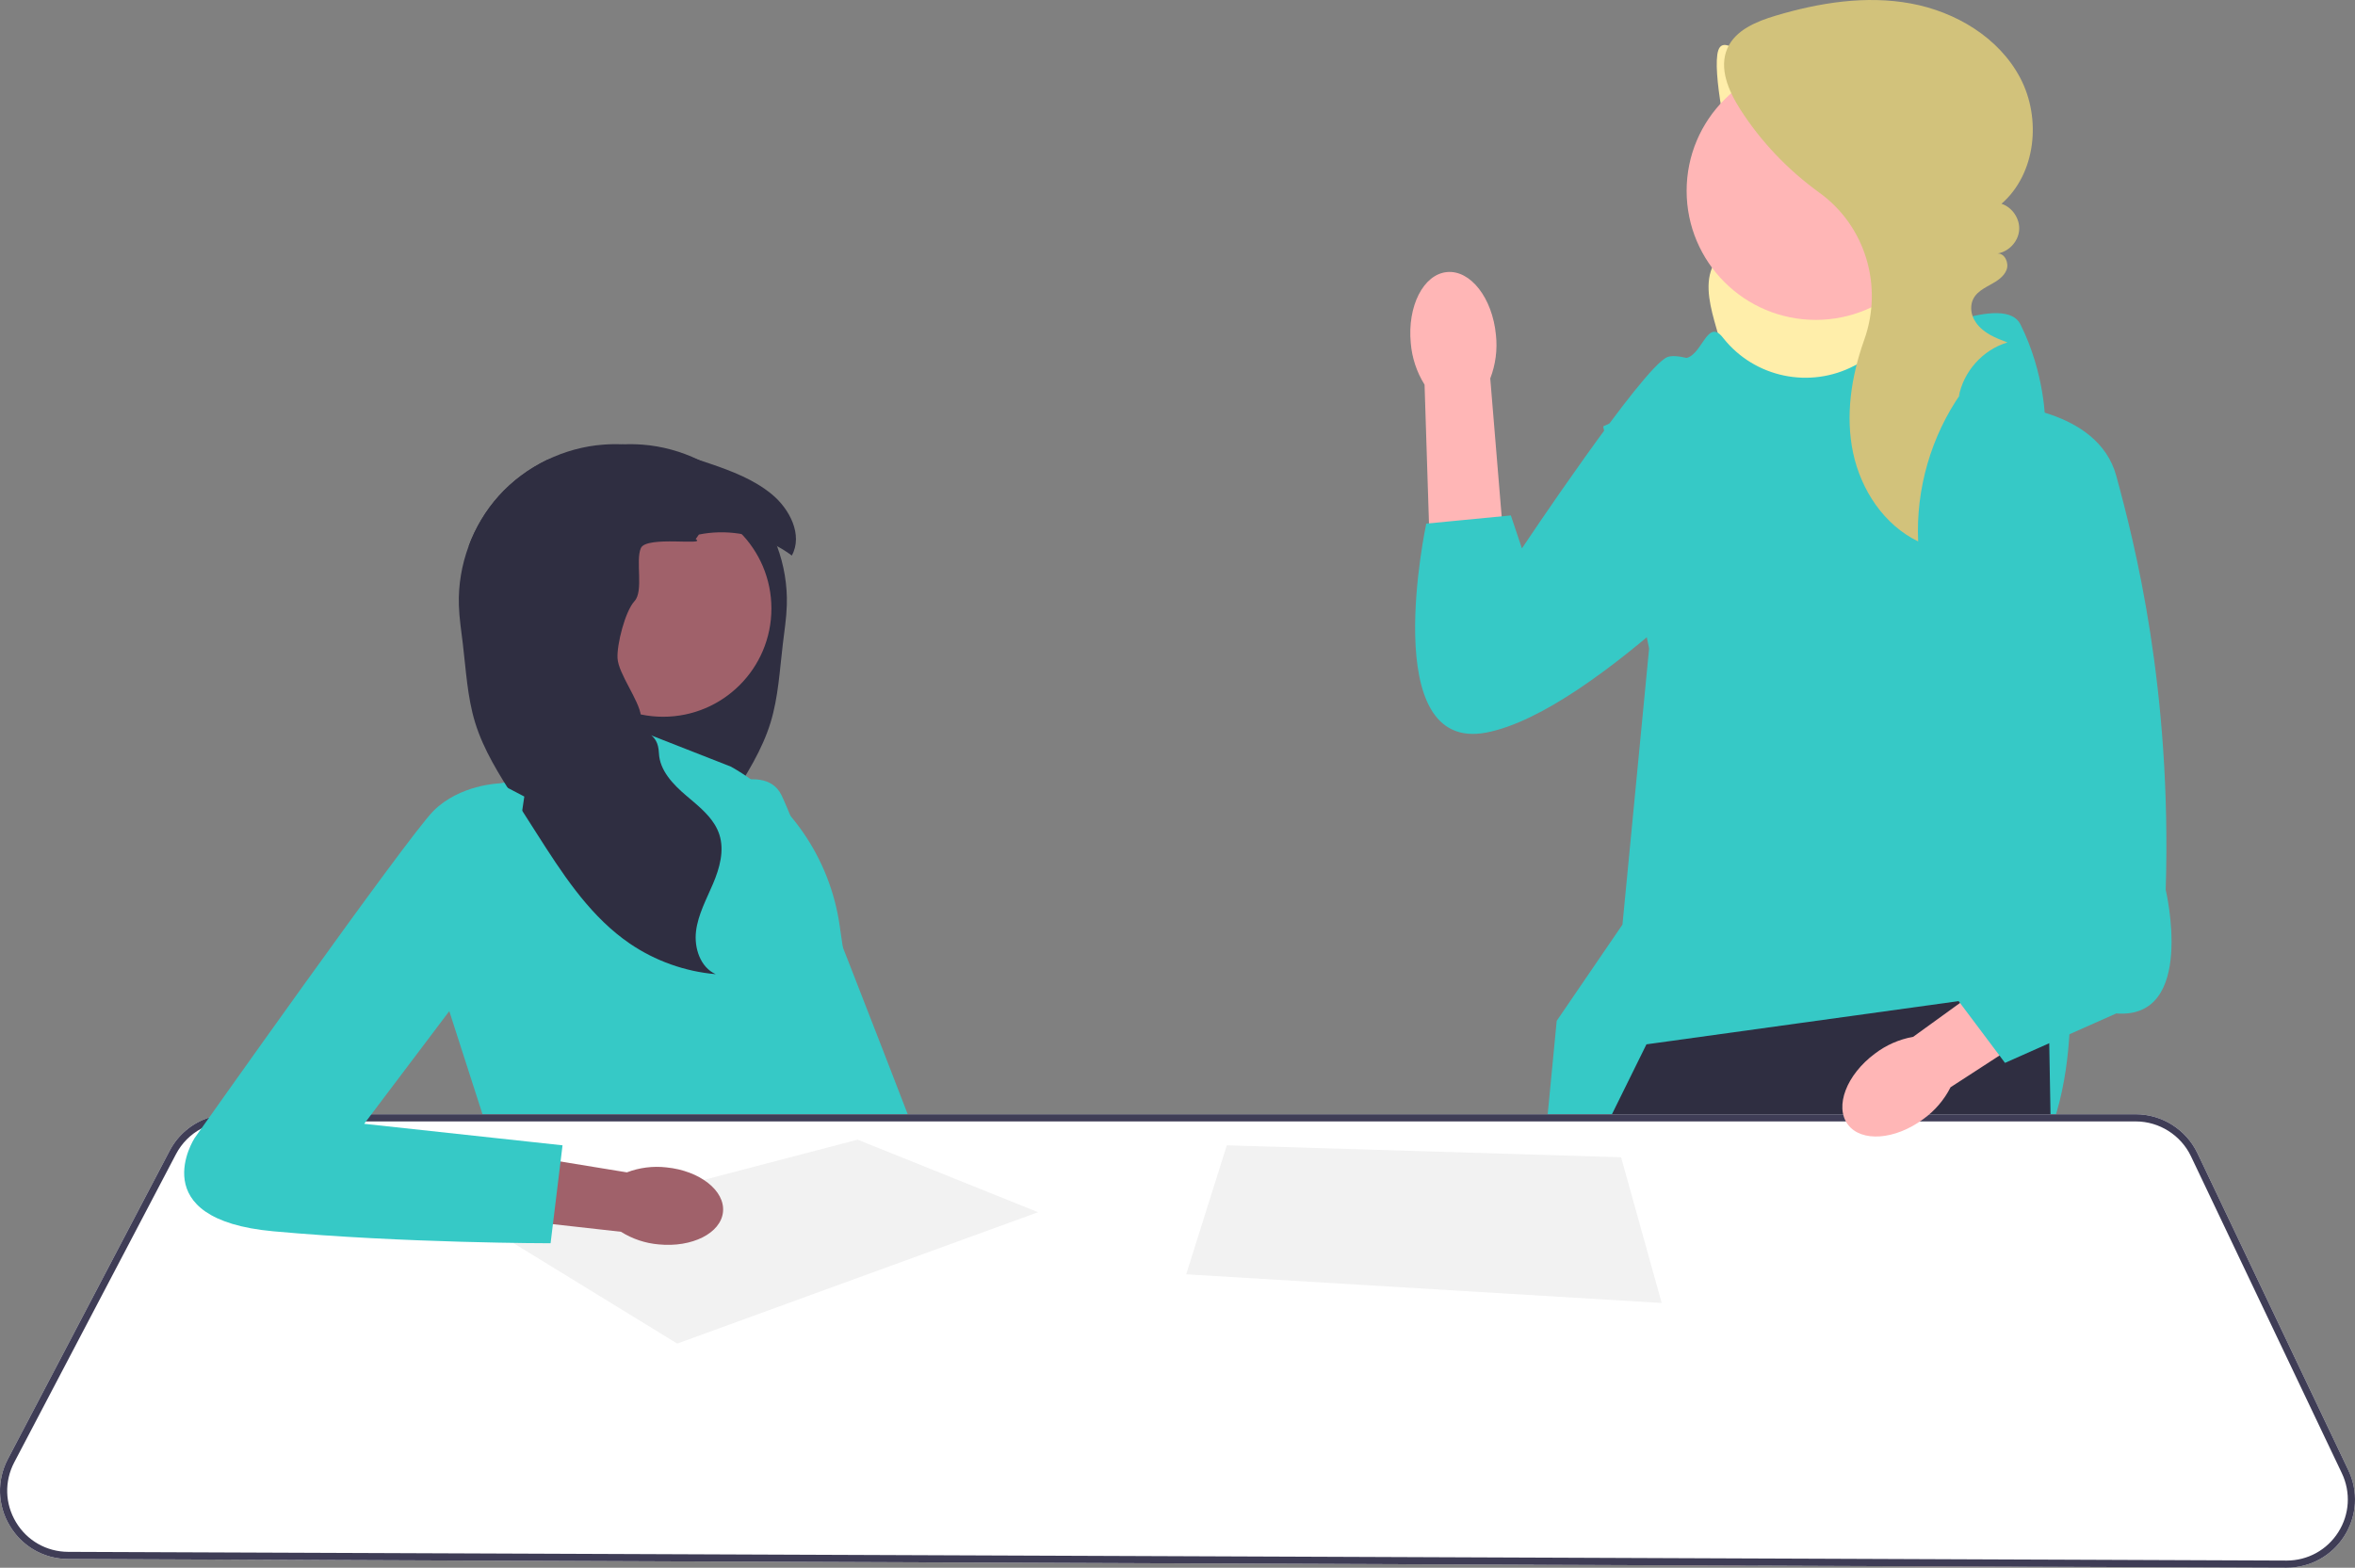
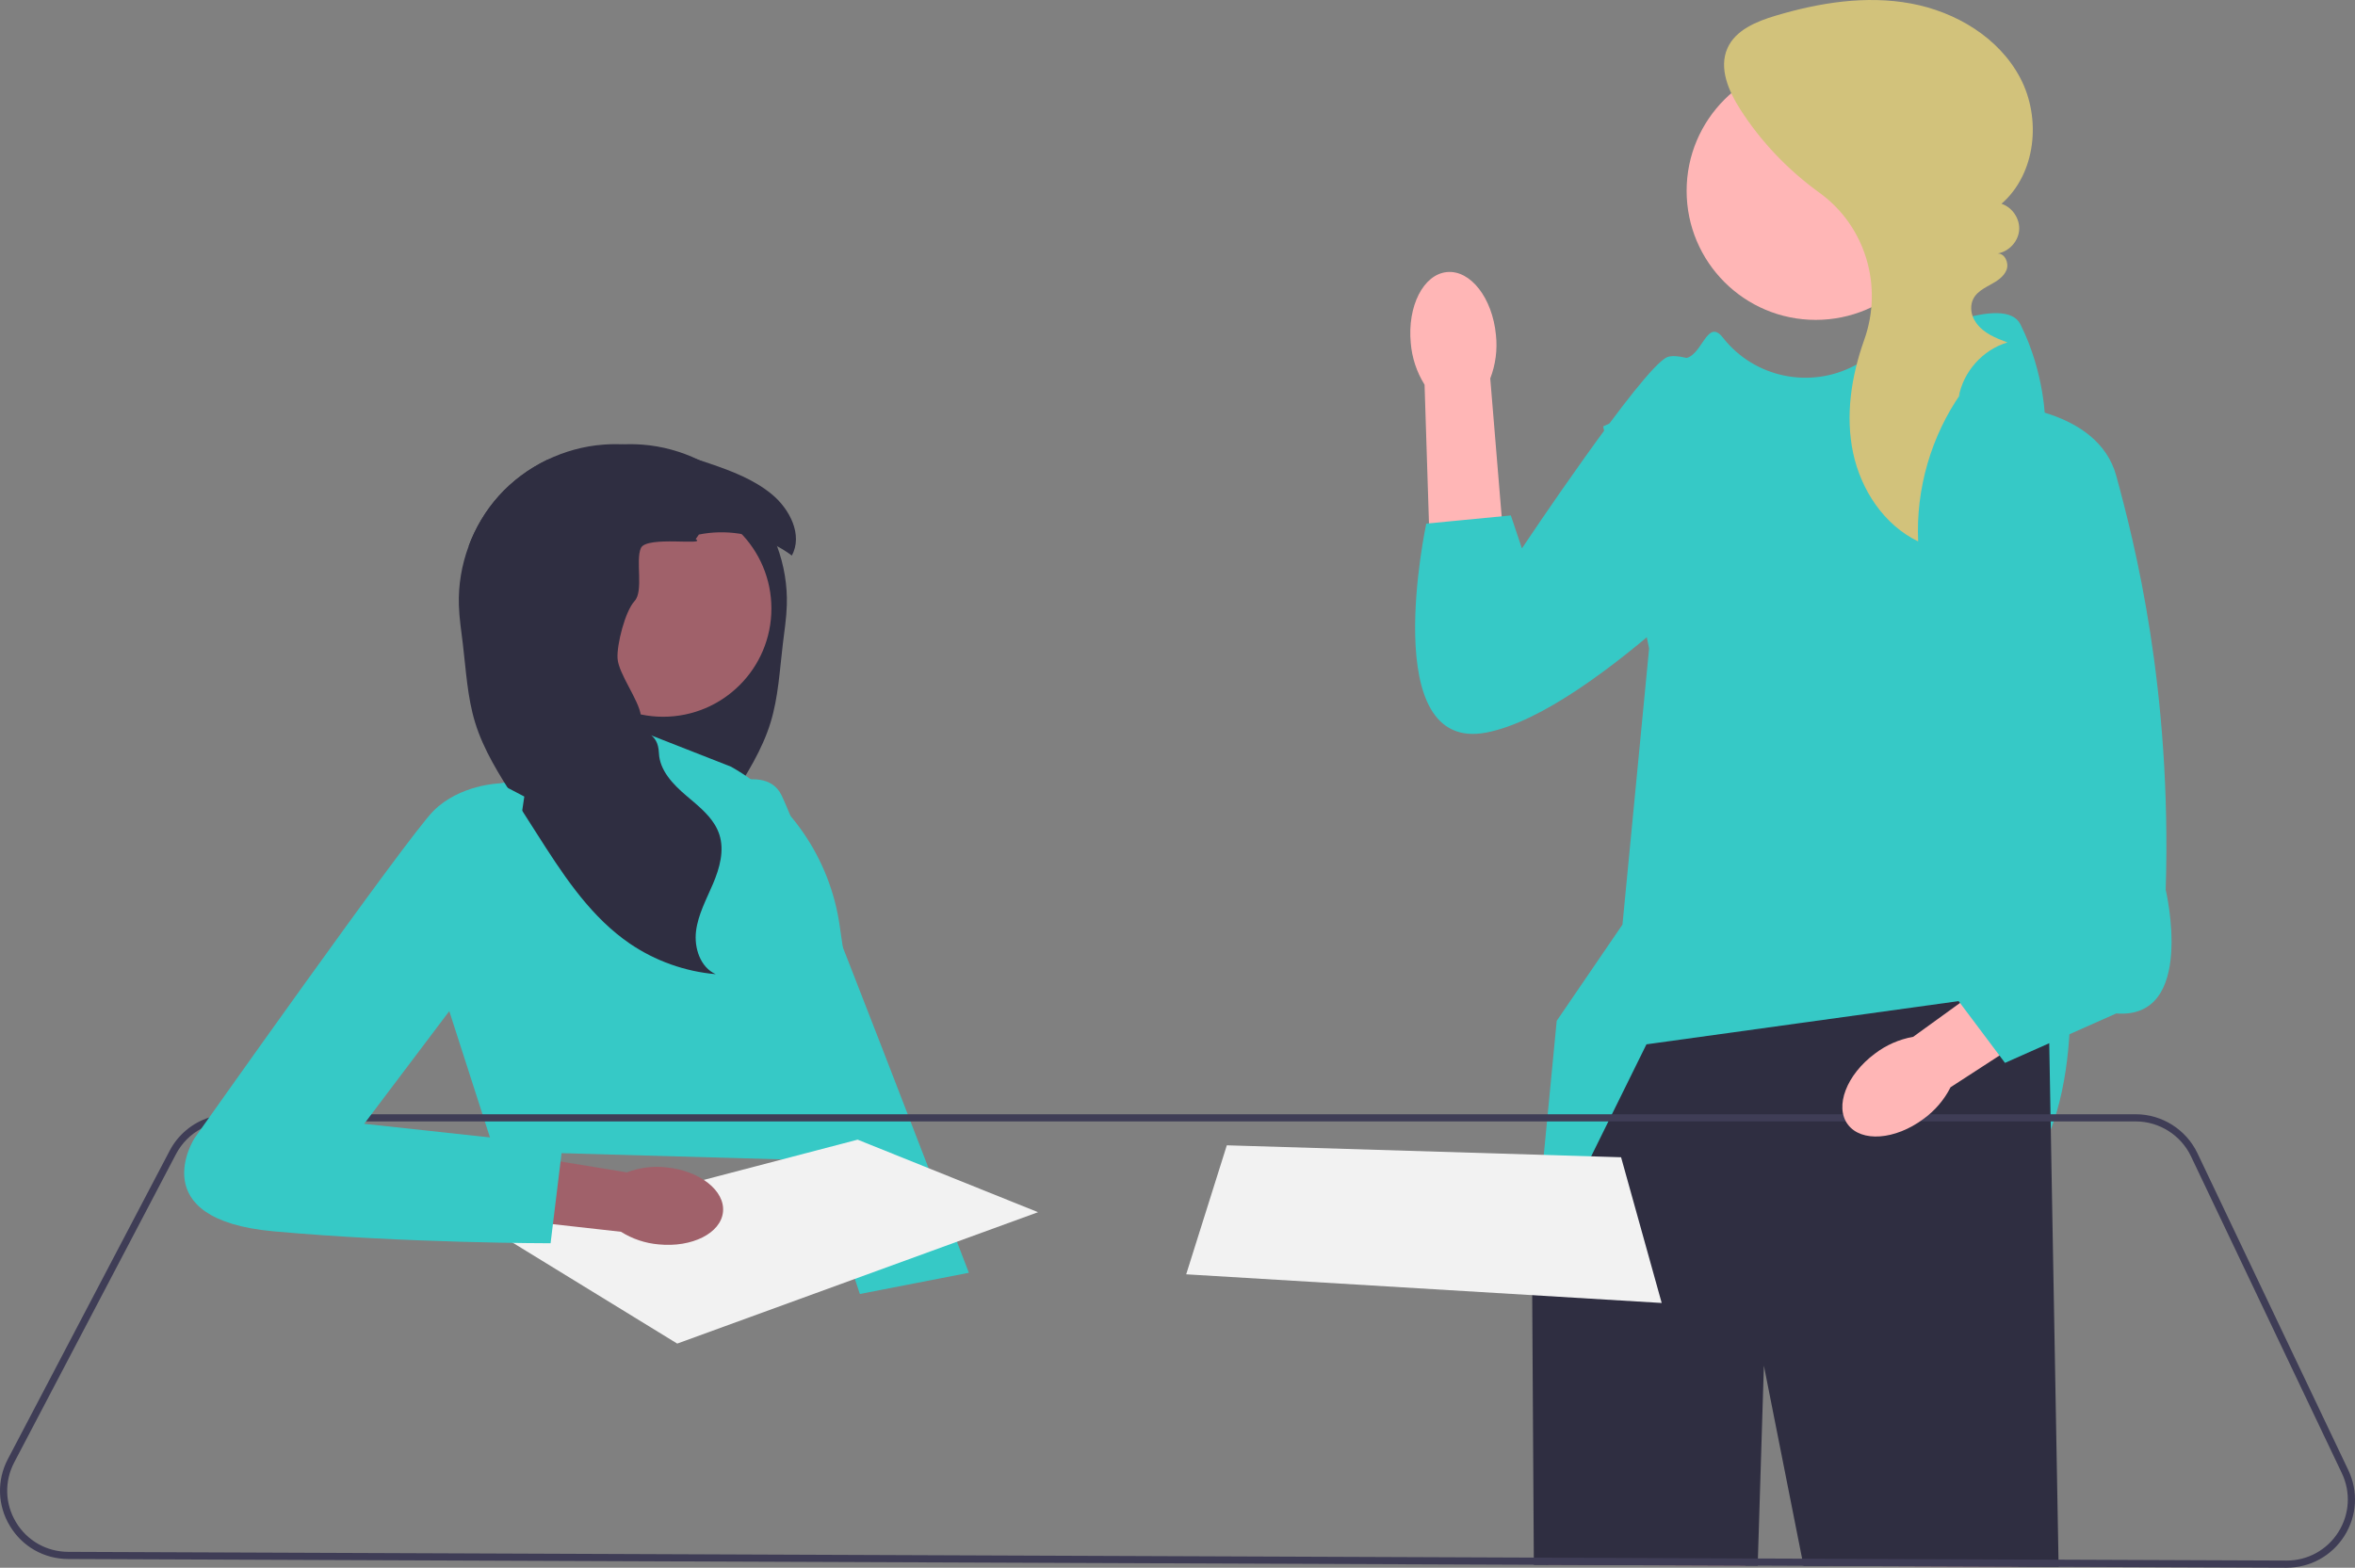
<svg xmlns="http://www.w3.org/2000/svg" xmlns:ns1="http://sodipodi.sourceforge.net/DTD/sodipodi-0.dtd" xmlns:ns2="http://www.inkscape.org/namespaces/inkscape" width="985.56" height="656.27" viewBox="0 0 985.56 656.27" role="img" artist="Katerina Limpitsouni" source="https://undraw.co/" version="1.1" id="svg24" ns1:docname="undraw_business-chat_xea1-alt.svg" ns2:version="1.4 (e7c3feb100, 2024-10-09)">
  <rect x="0" y="0" width="985.56" height="656.27" fill="#808080" stroke="none" />
  <defs id="defs24" />
  <ns1:namedview id="namedview24" pagecolor="#505050" bordercolor="#ffffff" borderopacity="1" ns2:showpageshadow="0" ns2:pageopacity="0" ns2:pagecheckerboard="1" ns2:deskcolor="#505050" ns2:zoom="1.5774062" ns2:cx="620.00517" ns2:cy="156.58617" ns2:window-width="1920" ns2:window-height="939" ns2:window-x="0" ns2:window-y="32" ns2:window-maximized="1" ns2:current-layer="svg24" />
-   <path d="M741.278,25.355c-7.446,4.184-19.463-12.366-22.186-4.271-2.723,8.095,3.873,40.76,7.276,48.593,1.691,3.894,4.082,7.455,5.742,11.363,1.66,3.908,2.55,8.4,1.083,12.384-2.553,6.933-10.979,9.753-15.156,15.847-4.866,7.097-2.9,16.656-.626,24.955,1.961,7.153,4.05,14.371,7.824,20.756,3.774,6.385,9.464,11.944,16.573,14.057,9.052,2.69,18.727-.507,27.453-4.116,8.39-3.47,16.69-7.403,23.826-13.016,7.136-5.613,13.09-13.064,15.584-21.793,3.129-10.95,.515-22.934-4.903-32.951-5.418-10.017-13.432-18.363-21.655-26.242-13.849-13.27-28.588-25.612-44.083-36.916l3.248-8.652Z" fill="#2f2e41" id="path1" style="fill:#ffeeaa;fill-opacity:1" />
  <polygon points="852.012 587.22 844.982 652.83 844.662 655.83 765.132 655.52 764.712 652.51 756.292 592.39 852.012 587.22" fill="#ffb6b6" id="polygon1" />
  <path d="M730.412,652.38c0,.99-.01,1.99-.02,3l-82.56-.32-.27-3.01-5.09-57.07,85.37-10.35s2.75,30.27,2.57,67.75Z" fill="#ffb6b6" id="path2" />
  <path d="M721.223,141.579c13.114,16.52,36.235,21.307,54.896,11.474,26.636-14.036,63.002-30.123,69.429-17.269,10.348,20.696,10.348,40.781,10.348,40.781l10.348,241.203s5.174,97.39-59.501,88.794c-64.675-8.596-165.569,27.622-165.569,27.622l10.306-106.855,27.519-40.288,11.148-115.584-19.222-92.987,23.283-10.348s2.587-18.109,10.348-18.109c7.761,0,9.635-17.396,16.459-8.698,.068,.087,.138,.175,.208,.264Z" fill="#6c63ff" id="path3" style="fill:#36c9c6;fill-opacity:1" />
  <polygon points="861.532 655.9 844.662 655.83 765.132 655.52 754.782 655.48 754.182 652.47 738.182 571.7 735.682 652.4 735.592 655.4 730.392 655.38 647.832 655.06 641.912 655.03 641.892 652.03 641.542 594.99 641.222 542.17 641.172 534.18 641.182 534.17 665.902 484.06 673.112 469.44 674.592 466.44 689.032 437.17 819.692 419.08 821.692 418.8 857.192 413.89 857.452 428.44 857.602 436.7 858.132 466.44 858.192 469.44 858.252 472.87 861.472 652.89 861.532 655.9" fill="#2f2e41" id="polygon3" />
  <circle cx="759.877" cy="79.879" r="54.028" fill="#ffb6b6" id="circle3" />
  <path d="M820.782,164.494c-12.61,17.988-19.059,40.214-18.035,62.158-14.297-6.926-23.947-21.559-27.231-37.102-3.284-15.543-.779-31.864,4.499-46.848,.053-.15,.106-.3,.159-.449,8.013-22.491,.567-47.629-18.787-61.61-13.055-9.431-24.378-21.262-33.068-34.824-4.906-7.656-9.076-17.261-5.411-25.583,3.377-7.668,12.102-11.253,20.13-13.651,18.333-5.476,37.812-8.592,56.629-5.127,18.817,3.465,36.931,14.286,45.824,31.227,8.893,16.941,6.563,40.061-7.871,52.62,4.553,1.472,7.774,6.298,7.387,11.067-.387,4.769-4.343,9.013-9.073,9.732,3.086-.109,4.908,3.955,3.807,6.841-1.101,2.885-3.939,4.678-6.646,6.163-3.857,2.116-8.132,4.328-8.148,9.868-.007,2.221,.785,4.377,2.08,6.183,3.136,4.375,8.2,6.345,13.074,8.195-10.309,3.036-18.53,12.251-20.376,22.838l1.058-1.696Z" fill="#2f2e41" id="path4" style="fill:#d2c27b;fill-opacity:1" />
  <g id="g5">
    <path id="uuid-949a288c-1385-4c96-9df8-4f861626eeb5-2681" d="M590.399,143.593c-1.474-15.468,5.312-28.768,15.156-29.704,9.844-.937,19.017,10.843,20.49,26.317,.673,6.173-.142,12.418-2.377,18.212l5.419,65.619-30.847,1.887-2.067-64.889c-3.29-5.269-5.27-11.25-5.774-17.441Z" fill="#ffb6b6" />
    <path d="M758.461,174.722s-50.397-29.645-60.772-25.198c-10.376,4.447-60.772,80.042-60.772,80.042l-4.633-13.795-35.388,3.42s-20.752,96.347,25.198,87.453c45.95-8.894,121.545-91.9,121.545-91.9l14.823-40.021Z" fill="#6c63ff" id="path5" style="fill:#36c9c6;fill-opacity:1" />
  </g>
  <path d="M290.895,334.007s28.455-16.682,36.118-1.214c7.663,15.469,78.457,200.004,78.457,200.004l-45.62,8.883-68.956-207.673Z" fill="#6c63ff" id="path6" style="fill:#36c9c6;fill-opacity:1" />
  <path d="M228.832,223.77l1.341,1.91c-5.001,2.887-5.738,10.17-3.393,15.455,2.345,5.285,6.884,9.202,10.81,13.448,3.926,4.246,7.505,9.504,7.141,15.277-.409,6.493-5.702,11.84-6.44,18.306-1.066,9.415,7.701,17.676,7.266,27.144-.329,7.23-5.889,13.039-11.405,17.729-4.317,3.677-9.015,7.372-11.929,12.115-.799,1.306-1.466,2.7-1.954,4.192-2.176,6.733-.124,14.069,2.638,20.58,2.753,6.511,6.262,12.87,7.124,19.887,.853,7.017-1.794,15.117-8.252,17.995,12.861-1.101,25.412-5.587,36.062-12.879,.959-.657,1.892-1.332,2.816-2.025,15.1-11.369,25.705-27.792,35.911-43.798,.844-1.315,1.679-2.638,2.523-3.953,2.265-3.562,4.539-7.115,6.813-10.676,6.484-10.179,13.048-20.509,16.583-32.038,3.251-10.632,3.802-21.868,5.134-32.909,.648-5.409,1.501-10.801,1.661-16.245,.258-8.376-1.172-16.787-4.086-24.648-2.851-7.728-7.132-14.931-12.648-21.06-5.649-6.28-12.559-11.387-20.163-15.064-7.363-3.562-15.375-5.773-23.538-6.386-2.736-.204-5.463-.24-8.189-.115-10.756,.444-21.388,3.162-31.727,6.502-7.603,3.677-14.514,8.784-20.163,15.064-5.516,6.129-9.797,13.332-12.648,21.06,9.912-5.294,21.69-7.115,32.713-4.867Z" fill="#2f2e41" id="path7" />
  <path d="M305.918,320.94l-51-20-1.291,20-44.709,7-21,95,19,59,142,4-5-20s23-26,9-68l-1.555-10.689c-4.065-27.947-20.847-52.435-45.445-66.311l-0-0Z" fill="#6c63ff" id="path8" style="fill:#36c9c6;fill-opacity:1" />
  <circle cx="277.533" cy="254.742" r="45.299" fill="#a0616a" id="circle8" />
  <path d="M192.033,253.285c.16,5.445,1.013,10.836,1.661,16.245,1.332,11.041,1.883,22.277,5.134,32.909,3.535,11.529,10.099,21.859,16.583,32.038,2.274,3.562,4.548,7.115,6.813,10.676,.844,1.315,1.679,2.638,2.523,3.953,10.206,16.006,20.811,32.429,35.911,43.798,.924,.693,1.856,1.368,2.816,2.025,10.65,7.292,23.2,11.778,36.062,12.879-6.457-2.878-9.104-10.978-8.252-17.995,.862-7.017,4.37-13.377,7.124-19.887,2.762-6.511,4.814-13.847,2.638-20.58-.489-1.492-1.155-2.887-1.954-4.192-2.913-4.743-7.612-8.438-11.929-12.115-5.516-4.69-11.076-10.499-11.405-17.729-.435-9.468-6.484-6.297-7.55-15.713-.737-6.466-9.362-17.489-9.77-23.982-.364-5.773,3.18-19.736,7.106-23.982,3.926-4.246,.32-16.92,2.665-22.205,2.345-5.285,27.934-.862,22.934-3.748l1.341-1.91c11.023-2.247,22.801-.426,32.713,4.867,2.158,1.146,4.219,2.451,6.173,3.926,4.716-8.616-.879-19.55-8.491-25.758-7.452-6.093-16.636-9.611-25.749-12.71-1.572-.533-3.153-1.066-4.743-1.581-10.339-3.34-20.971-6.058-31.727-6.502-2.727-.124-5.454-.089-8.189,.115-8.163,.613-16.174,2.824-23.538,6.386-7.603,3.677-14.514,8.784-20.163,15.064-5.516,6.129-9.797,13.332-12.648,21.06-2.913,7.861-4.343,16.272-4.086,24.648Z" fill="#2f2e41" id="path9" />
-   <path d="M982.762,615.41l-63.14-132.67c-4.71-9.9-14.84-16.3-25.81-16.3H96.292c-3.03,0-5.98,.47-8.76,1.37-7.03,2.25-13.01,7.17-16.55,13.93L3.302,610.76c-4.68,8.91-4.37,19.39,.83,28.01,5.19,8.63,14.3,13.81,24.37,13.85l613.41,2.41,5.92,.03,82.56,.32,5.2,.02,19.19,.08,10.35,.04,79.53,.31,16.87,.07,95.31,.37h.12c9.84,0,18.85-4.96,24.13-13.27,5.3-8.35,5.92-18.67,1.67-27.59Z" fill="#fff" id="path10" />
  <path d="M982.762,615.41l-63.14-132.67c-4.71-9.9-14.84-16.3-25.81-16.3H96.292c-3.03,0-5.98,.47-8.76,1.37-7.03,2.25-13.01,7.17-16.55,13.93L3.302,610.76c-4.68,8.91-4.37,19.39,.83,28.01,5.19,8.63,14.3,13.81,24.37,13.85l613.41,2.41,5.92,.03,82.56,.32,5.2,.02,19.19,.08,10.35,.04,79.53,.31,16.87,.07,95.31,.37h.12c9.84,0,18.85-4.96,24.13-13.27,5.3-8.35,5.92-18.67,1.67-27.59Zm-4.2,25.98c-4.73,7.45-12.79,11.88-21.6,11.88h-.11l-95.38-.38-16.49-.06-80.27-.32-10.53-.04-18.5-.07-5.27-.02-82.85-.33-5.67-.02-613.38-2.41c-9.01-.04-17.17-4.67-21.81-12.39-4.65-7.72-4.93-17.1-.74-25.08l67.68-129.01c2.44-4.65,6.16-8.33,10.61-10.7,3.63-1.94,7.75-3,12.04-3H893.812c9.82,0,18.88,5.73,23.1,14.59l63.14,132.66c3.81,8,3.25,17.23-1.49,24.7Z" fill="#3f3d56" id="path11" />
  <polygon points="283.418 562.44 434.418 507.44 358.918 477.074 208.418 516.44 283.418 562.44" fill="#f2f2f2" id="polygon11" />
  <polygon points="513.418 479.44 496.418 533.44 695.418 545.44 678.418 484.44 513.418 479.44" fill="#f2f2f2" id="polygon12" />
  <path id="uuid-bc099db1-a2ce-4512-8b55-449b58adbd20-2682" d="M278.846,488.677c13.992,1.387,24.617,9.731,23.732,18.636-.884,8.904-12.943,14.995-26.939,13.605-5.599-.478-11.001-2.291-15.756-5.285l-59.209-6.627,3.702-27.719,57.976,9.476c5.252-2.002,10.907-2.718,16.492-2.086Z" fill="#a0616a" />
  <path d="M219.418,333.44l-10.5-5.5s-16.5,.5-27.5,11.5c-11,11-100,137-100,137,0,0-22,34,33,39s116,5,116,5l5-41-83-9,58.122-77,8.878-60Z" fill="#6c63ff" id="path12" style="fill:#36c9c6;fill-opacity:1" />
  <path id="uuid-cb65f836-e7d9-440e-b153-5c66ba7afb8d-2683" d="M804.947,468.419c-11.871,8.815-26.042,9.835-31.651,2.28-5.609-7.556-.532-20.824,11.345-29.641,4.696-3.587,10.182-5.997,16.001-7.029l50.769-36.715,16.721,24.192-51.825,33.626c-2.671,5.273-6.567,9.829-11.361,13.287Z" fill="#ffb6b6" />
  <path d="M836.932,169.416s40.954,1.294,48.715,29.751c7.761,28.457,23.283,89.112,20.696,173.33,0,0,12.935,54.327-20.696,51.74l-46.566,20.696-31.044-41.392,25.87-31.044,3.025-203.081Z" fill="#6c63ff" id="path24" style="fill:#36c9c6;fill-opacity:1" />
</svg>